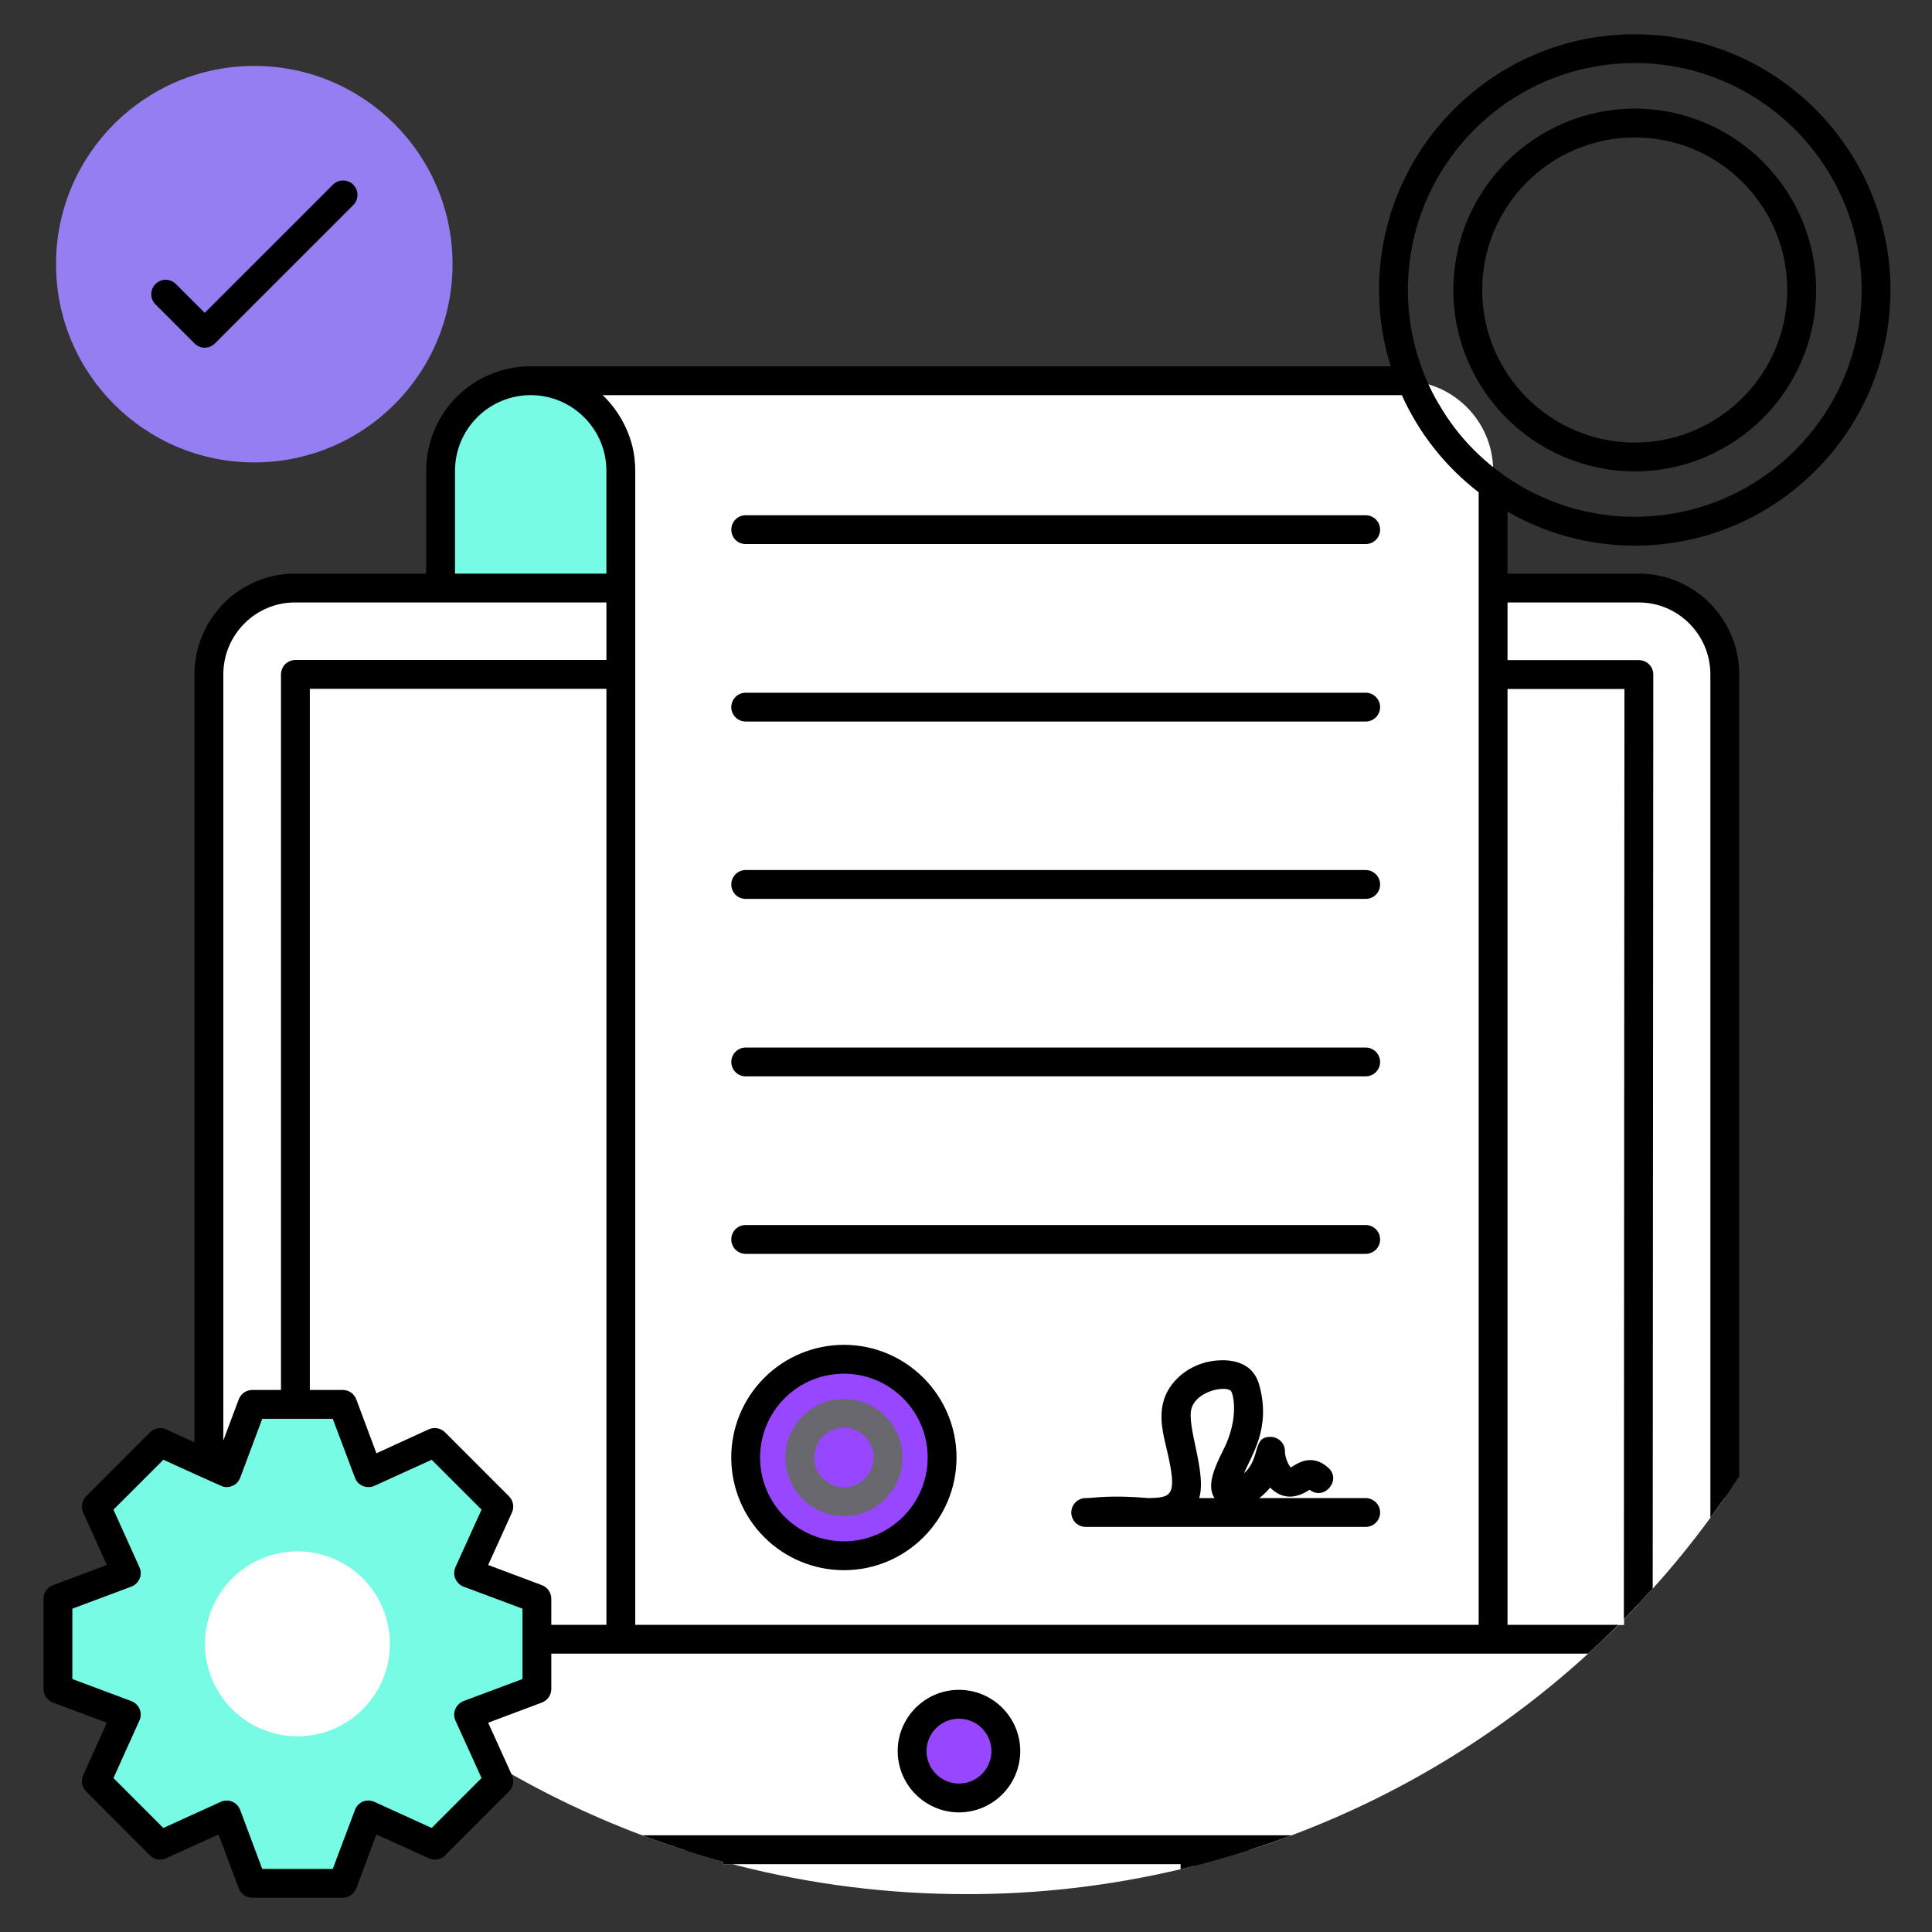
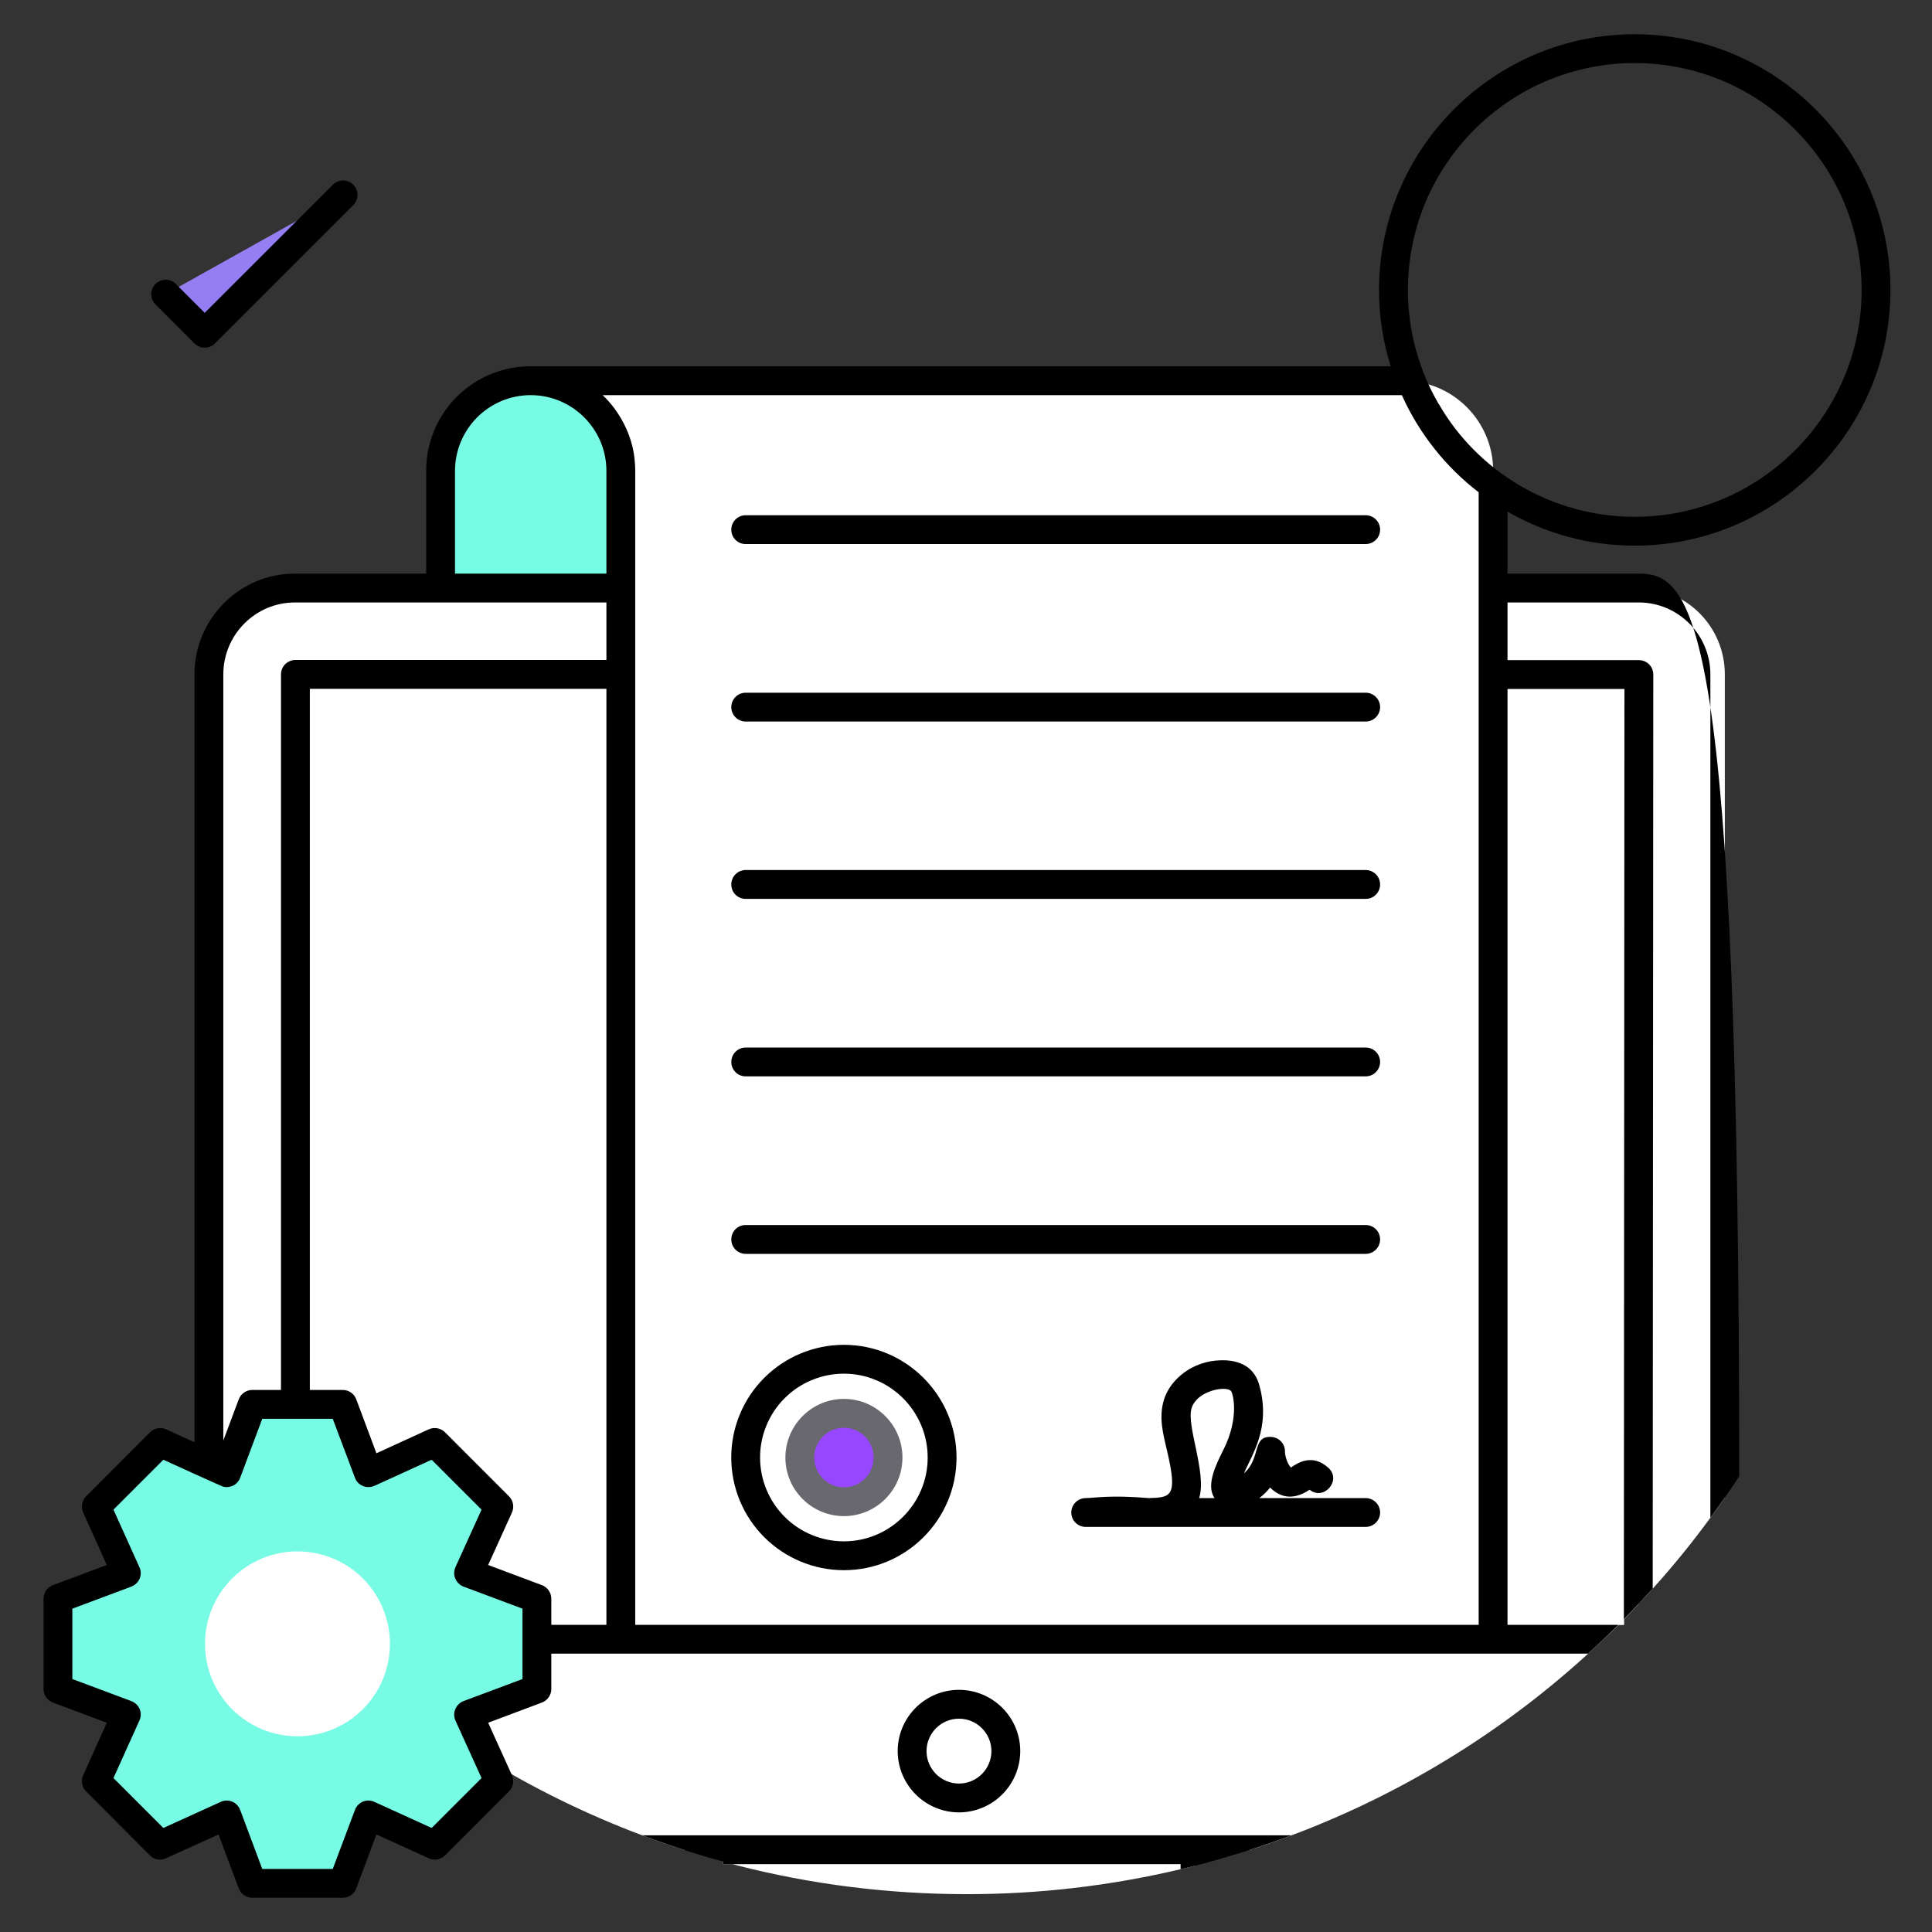
<svg xmlns="http://www.w3.org/2000/svg" width="73" height="73" viewBox="0 0 73 73" fill="none">
  <rect x="0" y="0" width="73" height="73" fill="#333333" stroke="none" />
  <path d="M65.172 25.482V56.589C64.998 56.845 64.813 57.101 64.627 57.346C63.948 58.276 63.221 59.171 62.448 60.026C62.274 60.222 62.089 60.418 61.904 60.614C61.729 60.805 61.544 60.996 61.359 61.181V61.394H61.152C60.967 61.579 60.781 61.758 60.591 61.938C57.202 65.179 53.192 67.7 48.802 69.347C48.284 69.543 47.767 69.729 47.238 69.892H25.829C25.3 69.723 24.777 69.543 24.265 69.347C20.126 67.792 16.321 65.462 13.054 62.483C12.857 62.303 12.661 62.123 12.471 61.938C12.28 61.758 12.095 61.579 11.909 61.394H11.708V61.187C11.523 61.001 11.338 60.811 11.163 60.62C10.978 60.429 10.798 60.233 10.618 60.037C9.848 59.181 9.12 58.286 8.439 57.357C8.254 57.106 8.074 56.856 7.895 56.594V25.482C7.895 23.679 9.344 22.219 11.141 22.219H61.925C63.718 22.219 65.172 23.679 65.172 25.482Z" fill="white" />
  <path d="M61.926 25.487L61.904 60.614C61.73 60.805 61.545 60.996 61.36 61.181V61.394H61.153C60.968 61.579 60.782 61.759 60.592 61.938H12.472C12.281 61.759 12.096 61.579 11.91 61.394H11.709V61.187C11.524 61.001 11.338 60.811 11.164 60.62V25.482H24.004L55.874 25.487H61.926ZM45.153 69.892V70.497C44.973 70.54 44.793 70.589 44.608 70.627C41.963 71.255 39.253 71.572 36.534 71.57C33.538 71.57 30.634 71.194 27.861 70.486C27.802 70.469 27.742 70.453 27.687 70.437H27.317V69.892H45.153Z" fill="white" />
-   <path d="M36.231 67.935C37.209 67.935 38.002 67.142 38.002 66.164C38.002 65.186 37.209 64.394 36.231 64.394C35.254 64.394 34.461 65.186 34.461 66.164C34.461 67.142 35.254 67.935 36.231 67.935Z" fill="#9747FF" />
  <path d="M56.419 17.79V61.938H23.459V17.79C23.459 15.91 21.934 14.385 20.055 14.385H53.014C54.893 14.385 56.419 15.91 56.419 17.79Z" fill="white" />
  <path d="M23.458 17.79V22.219H16.648V17.79C16.648 16.847 17.03 15.997 17.645 15.382C18.261 14.766 19.111 14.385 20.053 14.385C21.933 14.385 23.458 15.91 23.458 17.79Z" fill="#78FBE4" />
-   <path d="M31.883 58.785C33.933 58.785 35.595 57.123 35.595 55.073C35.595 53.023 33.933 51.361 31.883 51.361C29.834 51.361 28.172 53.023 28.172 55.073C28.172 57.123 29.834 58.785 31.883 58.785Z" fill="#9747FF" />
  <path d="M31.884 56.742C32.805 56.742 33.552 55.995 33.552 55.073C33.552 54.151 32.805 53.404 31.884 53.404C30.962 53.404 30.215 54.151 30.215 55.073C30.215 55.995 30.962 56.742 31.884 56.742Z" fill="#9747FF" />
  <path d="M20.288 63.819L17.706 64.787L18.848 67.302L16.429 69.72L13.92 68.579L12.953 71.16H9.533L8.565 68.579L6.051 69.72L3.637 67.302L4.774 64.787L2.191 63.819V60.405L4.774 59.437L3.637 56.923L6.051 54.504L8.565 55.646L9.533 53.064H12.953L13.92 55.646L16.429 54.504L18.848 56.923L17.706 59.437L20.288 60.405V63.819Z" fill="#78FBE4" />
  <path d="M11.24 65.606C10.313 65.606 9.425 65.238 8.769 64.582C8.114 63.927 7.746 63.039 7.746 62.112C7.746 61.185 8.114 60.297 8.769 59.642C9.425 58.987 10.313 58.618 11.24 58.618C12.166 58.618 13.055 58.987 13.71 59.642C14.365 60.297 14.733 61.185 14.733 62.112C14.733 63.039 14.365 63.927 13.71 64.582C13.055 65.238 12.166 65.606 11.24 65.606Z" fill="white" />
-   <path d="M9.608 17.472C13.745 17.472 17.099 14.118 17.099 9.981C17.099 5.844 13.745 2.491 9.608 2.491C5.471 2.491 2.117 5.844 2.117 9.981C2.117 14.118 5.471 17.472 9.608 17.472Z" fill="#957EF2" />
  <path d="M6.258 11.116L7.734 12.591L12.954 7.371" fill="#957EF2" />
  <path d="M24.266 69.347C25.4 69.782 26.894 70.234 27.316 70.333V70.437H44.608V70.627C45.174 70.511 47.055 70.009 48.802 69.347H24.266ZM38.55 66.166C38.55 64.886 37.509 63.85 36.234 63.85C34.96 63.85 33.919 64.886 33.919 66.166C33.92 66.779 34.165 67.368 34.599 67.801C35.033 68.235 35.621 68.48 36.234 68.481C36.848 68.48 37.436 68.235 37.87 67.801C38.304 67.368 38.548 66.779 38.55 66.166ZM35.009 66.166C35.009 65.49 35.559 64.94 36.234 64.94C36.91 64.94 37.46 65.49 37.46 66.166C37.46 66.841 36.91 67.391 36.234 67.391C35.559 67.391 35.009 66.841 35.009 66.166ZM51.602 19.468H28.177C27.872 19.468 27.632 19.713 27.632 20.012C27.632 20.317 27.872 20.557 28.177 20.557H51.602C51.902 20.557 52.147 20.317 52.147 20.012C52.147 19.713 51.902 19.468 51.602 19.468ZM51.602 26.174H28.177C27.872 26.174 27.632 26.419 27.632 26.719C27.632 27.018 27.872 27.263 28.177 27.263H51.602C51.902 27.263 52.147 27.018 52.147 26.719C52.147 26.419 51.902 26.174 51.602 26.174ZM51.602 32.874H28.177C27.872 32.874 27.632 33.12 27.632 33.419C27.632 33.724 27.872 33.964 28.177 33.964H51.602C51.902 33.964 52.147 33.724 52.147 33.419C52.147 33.12 51.902 32.874 51.602 32.874ZM51.602 39.581H28.177C27.872 39.581 27.632 39.826 27.632 40.126C27.632 40.425 27.872 40.67 28.177 40.67H51.602C51.902 40.67 52.147 40.425 52.147 40.126C52.147 39.826 51.902 39.581 51.602 39.581ZM51.602 46.287H28.177C27.872 46.287 27.632 46.527 27.632 46.832C27.632 47.131 27.872 47.377 28.177 47.377H51.602C51.902 47.377 52.147 47.131 52.147 46.832C52.147 46.527 51.902 46.287 51.602 46.287ZM51.602 56.605H47.582C47.735 56.491 47.871 56.354 47.991 56.207C48.394 56.611 48.894 56.682 49.483 56.289C50.023 56.723 50.709 55.928 50.191 55.461C49.592 54.916 49.047 55.276 48.84 55.407C48.819 55.423 48.802 55.439 48.781 55.45C48.677 55.374 48.552 55.036 48.552 54.867C48.559 54.725 48.511 54.586 48.418 54.479C48.324 54.372 48.192 54.306 48.05 54.295C47.295 54.24 47.663 55.08 47.005 55.668C47.28 54.994 48.023 53.986 47.593 52.377C47.555 52.236 47.457 51.871 47.097 51.631C46.792 51.43 46.422 51.392 46.16 51.397C45.038 51.408 44.215 52.143 43.986 52.868C43.773 53.538 43.941 54.157 44.101 54.834C44.503 56.55 44.25 56.582 43.404 56.605C41.936 56.48 41.334 56.604 41.023 56.605C40.723 56.605 40.478 56.85 40.478 57.15C40.478 57.449 40.723 57.694 41.023 57.694H51.602C51.902 57.694 52.147 57.449 52.147 57.15C52.147 56.85 51.902 56.605 51.602 56.605ZM45.31 56.605C45.608 55.648 44.809 53.854 45.027 53.2C45.229 52.554 46.277 52.361 46.492 52.541C46.572 52.541 46.87 53.539 46.209 54.813C45.949 55.333 45.554 56.129 45.893 56.605H45.31ZM31.887 50.814C30.758 50.814 29.675 51.263 28.877 52.061C28.078 52.859 27.63 53.942 27.63 55.071C27.63 56.201 28.078 57.283 28.877 58.082C29.675 58.88 30.758 59.329 31.887 59.329C34.235 59.329 36.142 57.422 36.142 55.074C36.142 52.726 34.235 50.814 31.887 50.814ZM31.887 58.239C31.047 58.239 30.241 57.906 29.647 57.312C29.053 56.717 28.719 55.912 28.719 55.071C28.719 54.231 29.053 53.425 29.647 52.831C30.241 52.237 31.047 51.904 31.887 51.904C33.63 51.904 35.052 53.325 35.052 55.074C35.052 56.817 33.63 58.239 31.887 58.239Z" fill="black" />
  <path d="M31.888 52.857C30.667 52.857 29.676 53.854 29.676 55.074C29.676 56.294 30.667 57.286 31.888 57.286C33.108 57.286 34.099 56.294 34.099 55.074C34.099 53.854 33.108 52.857 31.888 52.857ZM31.888 56.196C31.267 56.196 30.765 55.695 30.765 55.074C30.765 54.453 31.267 53.947 31.888 53.947C32.509 53.947 33.01 54.453 33.01 55.074C33.01 55.695 32.509 56.196 31.888 56.196Z" fill="#69686F" />
-   <path d="M61.766 20.617C67.094 20.617 71.43 16.286 71.43 10.958C71.43 5.63 67.094 1.294 61.766 1.294C56.438 1.294 52.107 5.63 52.107 10.958C52.107 11.96 52.26 12.93 52.548 13.84H20.052C19.534 13.839 19.019 13.94 18.54 14.138C18.06 14.336 17.624 14.627 17.257 14.994C16.89 15.361 16.599 15.797 16.401 16.277C16.203 16.756 16.102 17.271 16.103 17.79V21.674H11.14C9.048 21.674 7.348 23.384 7.348 25.482V54.497L6.275 54.006C6.174 53.961 6.061 53.947 5.952 53.968C5.843 53.988 5.743 54.041 5.665 54.121L3.252 56.54C3.094 56.698 3.05 56.943 3.143 57.15L4.036 59.133L1.999 59.895C1.786 59.977 1.645 60.179 1.645 60.407V63.818C1.645 64.047 1.786 64.248 1.999 64.33L4.036 65.093L3.143 67.076C3.05 67.283 3.094 67.528 3.252 67.686L5.665 70.105C5.823 70.268 6.068 70.311 6.275 70.213L8.258 69.315L9.021 71.352C9.103 71.564 9.304 71.706 9.533 71.706H12.954C13.177 71.706 13.384 71.564 13.461 71.352L14.223 69.315L16.201 70.213C16.408 70.311 16.653 70.268 16.817 70.105L19.235 67.686C19.393 67.528 19.437 67.283 19.344 67.076L18.445 65.093L20.477 64.33C20.69 64.248 20.831 64.047 20.831 63.818V62.483H60.006C60.395 62.128 60.777 61.765 61.15 61.394H56.961V26.032H61.379L61.357 61.181C61.729 60.804 62.092 60.419 62.447 60.026L62.469 25.487C62.469 25.173 62.216 24.943 61.924 24.943H56.961V22.764H61.924C63.411 22.764 64.626 23.984 64.626 25.482V57.346C65.005 56.836 65.369 56.315 65.716 55.782V25.482C65.716 23.384 64.016 21.674 61.924 21.674H56.961V19.331C58.377 20.148 60.017 20.617 61.766 20.617ZM17.192 17.79C17.193 17.031 17.495 16.304 18.031 15.768C18.567 15.232 19.294 14.93 20.052 14.93C21.627 14.93 22.913 16.215 22.913 17.79V21.674H17.192V17.79ZM8.438 25.482C8.438 23.984 9.653 22.764 11.14 22.764H22.913V24.937H11.162C11.015 24.937 10.879 24.997 10.775 25.095C10.677 25.199 10.617 25.335 10.617 25.482V52.519H9.533C9.304 52.519 9.103 52.661 9.021 52.873L8.438 54.431V25.482ZM19.742 63.442L17.514 64.275C17.372 64.33 17.263 64.439 17.203 64.581C17.143 64.717 17.149 64.875 17.209 65.011L18.195 67.184L16.31 69.069L14.147 68.083C14.079 68.052 14.005 68.035 13.93 68.033C13.855 68.031 13.781 68.044 13.711 68.073C13.575 68.132 13.461 68.247 13.412 68.388L12.573 70.617H9.909L9.075 68.388C9.021 68.247 8.912 68.132 8.776 68.073C8.634 68.018 8.476 68.018 8.34 68.083L6.172 69.069L4.287 67.184L5.267 65.011C5.333 64.875 5.333 64.717 5.278 64.575C5.218 64.439 5.104 64.33 4.962 64.275L2.734 63.442V60.783L4.962 59.95C5.104 59.895 5.218 59.786 5.278 59.645C5.333 59.509 5.333 59.351 5.267 59.214L4.287 57.041L6.172 55.156C6.229 55.182 8.382 56.165 8.438 56.175C8.547 56.202 8.667 56.191 8.776 56.147C8.912 56.093 9.021 55.978 9.075 55.837L9.909 53.609H12.573L13.412 55.837C13.461 55.978 13.575 56.093 13.711 56.147C13.853 56.207 14.011 56.202 14.147 56.142L16.31 55.156L18.195 57.041L17.209 59.214C17.149 59.351 17.143 59.509 17.203 59.645C17.263 59.786 17.372 59.895 17.514 59.95L19.742 60.783V63.442ZM20.477 59.895L18.445 59.133L19.344 57.15C19.437 56.943 19.393 56.698 19.235 56.54L16.817 54.121C16.653 53.957 16.408 53.914 16.201 54.006L14.223 54.911L13.461 52.873C13.422 52.77 13.354 52.68 13.263 52.617C13.172 52.553 13.065 52.519 12.954 52.519H11.707V26.027H22.913V61.394H20.831V60.407C20.831 60.179 20.69 59.977 20.477 59.895ZM55.871 61.394H24.002V17.79C24.002 17.654 23.997 17.517 23.98 17.387V17.376C23.896 16.443 23.408 15.531 22.771 14.93H52.968C53.622 16.384 54.624 17.643 55.871 18.601V61.394ZM54.373 15.278H54.368C53.6 13.968 53.196 12.477 53.197 10.958C53.197 6.229 57.037 2.383 61.766 2.383C66.495 2.383 70.341 6.229 70.341 10.958C70.341 15.681 66.495 19.527 61.766 19.527C58.584 19.527 55.803 17.769 54.373 15.278Z" fill="black" />
-   <path d="M68.621 10.958C68.621 7.177 65.548 4.105 61.767 4.105C57.992 4.105 54.914 7.177 54.914 10.958C54.914 14.733 57.992 17.811 61.767 17.811C65.548 17.811 68.621 14.733 68.621 10.958ZM56.004 10.958C56.004 7.777 58.591 5.194 61.767 5.194C64.949 5.194 67.531 7.777 67.531 10.958C67.531 14.134 64.949 16.722 61.767 16.722C58.591 16.722 56.004 14.134 56.004 10.958Z" fill="black" />
+   <path d="M61.766 20.617C67.094 20.617 71.43 16.286 71.43 10.958C71.43 5.63 67.094 1.294 61.766 1.294C56.438 1.294 52.107 5.63 52.107 10.958C52.107 11.96 52.26 12.93 52.548 13.84H20.052C19.534 13.839 19.019 13.94 18.54 14.138C18.06 14.336 17.624 14.627 17.257 14.994C16.89 15.361 16.599 15.797 16.401 16.277C16.203 16.756 16.102 17.271 16.103 17.79V21.674H11.14C9.048 21.674 7.348 23.384 7.348 25.482V54.497L6.275 54.006C6.174 53.961 6.061 53.947 5.952 53.968C5.843 53.988 5.743 54.041 5.665 54.121L3.252 56.54C3.094 56.698 3.05 56.943 3.143 57.15L4.036 59.133L1.999 59.895C1.786 59.977 1.645 60.179 1.645 60.407V63.818C1.645 64.047 1.786 64.248 1.999 64.33L4.036 65.093L3.143 67.076C3.05 67.283 3.094 67.528 3.252 67.686L5.665 70.105C5.823 70.268 6.068 70.311 6.275 70.213L8.258 69.315L9.021 71.352C9.103 71.564 9.304 71.706 9.533 71.706H12.954C13.177 71.706 13.384 71.564 13.461 71.352L14.223 69.315L16.201 70.213C16.408 70.311 16.653 70.268 16.817 70.105L19.235 67.686C19.393 67.528 19.437 67.283 19.344 67.076L18.445 65.093L20.477 64.33C20.69 64.248 20.831 64.047 20.831 63.818V62.483H60.006C60.395 62.128 60.777 61.765 61.15 61.394H56.961V26.032H61.379L61.357 61.181C61.729 60.804 62.092 60.419 62.447 60.026L62.469 25.487C62.469 25.173 62.216 24.943 61.924 24.943H56.961V22.764H61.924C63.411 22.764 64.626 23.984 64.626 25.482V57.346C65.005 56.836 65.369 56.315 65.716 55.782C65.716 23.384 64.016 21.674 61.924 21.674H56.961V19.331C58.377 20.148 60.017 20.617 61.766 20.617ZM17.192 17.79C17.193 17.031 17.495 16.304 18.031 15.768C18.567 15.232 19.294 14.93 20.052 14.93C21.627 14.93 22.913 16.215 22.913 17.79V21.674H17.192V17.79ZM8.438 25.482C8.438 23.984 9.653 22.764 11.14 22.764H22.913V24.937H11.162C11.015 24.937 10.879 24.997 10.775 25.095C10.677 25.199 10.617 25.335 10.617 25.482V52.519H9.533C9.304 52.519 9.103 52.661 9.021 52.873L8.438 54.431V25.482ZM19.742 63.442L17.514 64.275C17.372 64.33 17.263 64.439 17.203 64.581C17.143 64.717 17.149 64.875 17.209 65.011L18.195 67.184L16.31 69.069L14.147 68.083C14.079 68.052 14.005 68.035 13.93 68.033C13.855 68.031 13.781 68.044 13.711 68.073C13.575 68.132 13.461 68.247 13.412 68.388L12.573 70.617H9.909L9.075 68.388C9.021 68.247 8.912 68.132 8.776 68.073C8.634 68.018 8.476 68.018 8.34 68.083L6.172 69.069L4.287 67.184L5.267 65.011C5.333 64.875 5.333 64.717 5.278 64.575C5.218 64.439 5.104 64.33 4.962 64.275L2.734 63.442V60.783L4.962 59.95C5.104 59.895 5.218 59.786 5.278 59.645C5.333 59.509 5.333 59.351 5.267 59.214L4.287 57.041L6.172 55.156C6.229 55.182 8.382 56.165 8.438 56.175C8.547 56.202 8.667 56.191 8.776 56.147C8.912 56.093 9.021 55.978 9.075 55.837L9.909 53.609H12.573L13.412 55.837C13.461 55.978 13.575 56.093 13.711 56.147C13.853 56.207 14.011 56.202 14.147 56.142L16.31 55.156L18.195 57.041L17.209 59.214C17.149 59.351 17.143 59.509 17.203 59.645C17.263 59.786 17.372 59.895 17.514 59.95L19.742 60.783V63.442ZM20.477 59.895L18.445 59.133L19.344 57.15C19.437 56.943 19.393 56.698 19.235 56.54L16.817 54.121C16.653 53.957 16.408 53.914 16.201 54.006L14.223 54.911L13.461 52.873C13.422 52.77 13.354 52.68 13.263 52.617C13.172 52.553 13.065 52.519 12.954 52.519H11.707V26.027H22.913V61.394H20.831V60.407C20.831 60.179 20.69 59.977 20.477 59.895ZM55.871 61.394H24.002V17.79C24.002 17.654 23.997 17.517 23.98 17.387V17.376C23.896 16.443 23.408 15.531 22.771 14.93H52.968C53.622 16.384 54.624 17.643 55.871 18.601V61.394ZM54.373 15.278H54.368C53.6 13.968 53.196 12.477 53.197 10.958C53.197 6.229 57.037 2.383 61.766 2.383C66.495 2.383 70.341 6.229 70.341 10.958C70.341 15.681 66.495 19.527 61.766 19.527C58.584 19.527 55.803 17.769 54.373 15.278Z" fill="black" />
  <path d="M7.35 12.977C7.401 13.027 7.461 13.068 7.527 13.095C7.593 13.123 7.664 13.137 7.735 13.137C7.807 13.137 7.878 13.123 7.944 13.095C8.01 13.068 8.07 13.027 8.12 12.977L13.341 7.756C13.393 7.706 13.434 7.646 13.463 7.579C13.492 7.513 13.507 7.441 13.507 7.369C13.508 7.297 13.494 7.225 13.467 7.158C13.439 7.091 13.399 7.03 13.348 6.979C13.297 6.928 13.236 6.887 13.169 6.86C13.102 6.833 13.03 6.819 12.958 6.819C12.886 6.82 12.814 6.835 12.748 6.864C12.681 6.892 12.621 6.934 12.571 6.986L7.735 11.821L6.645 10.731C6.595 10.68 6.535 10.64 6.468 10.613C6.402 10.585 6.331 10.571 6.26 10.571C6.188 10.571 6.118 10.585 6.051 10.613C5.985 10.64 5.925 10.68 5.875 10.731C5.824 10.781 5.784 10.841 5.756 10.907C5.729 10.973 5.715 11.044 5.715 11.116C5.715 11.188 5.729 11.258 5.756 11.325C5.784 11.391 5.824 11.451 5.874 11.501L7.35 12.977Z" fill="black" />
</svg>